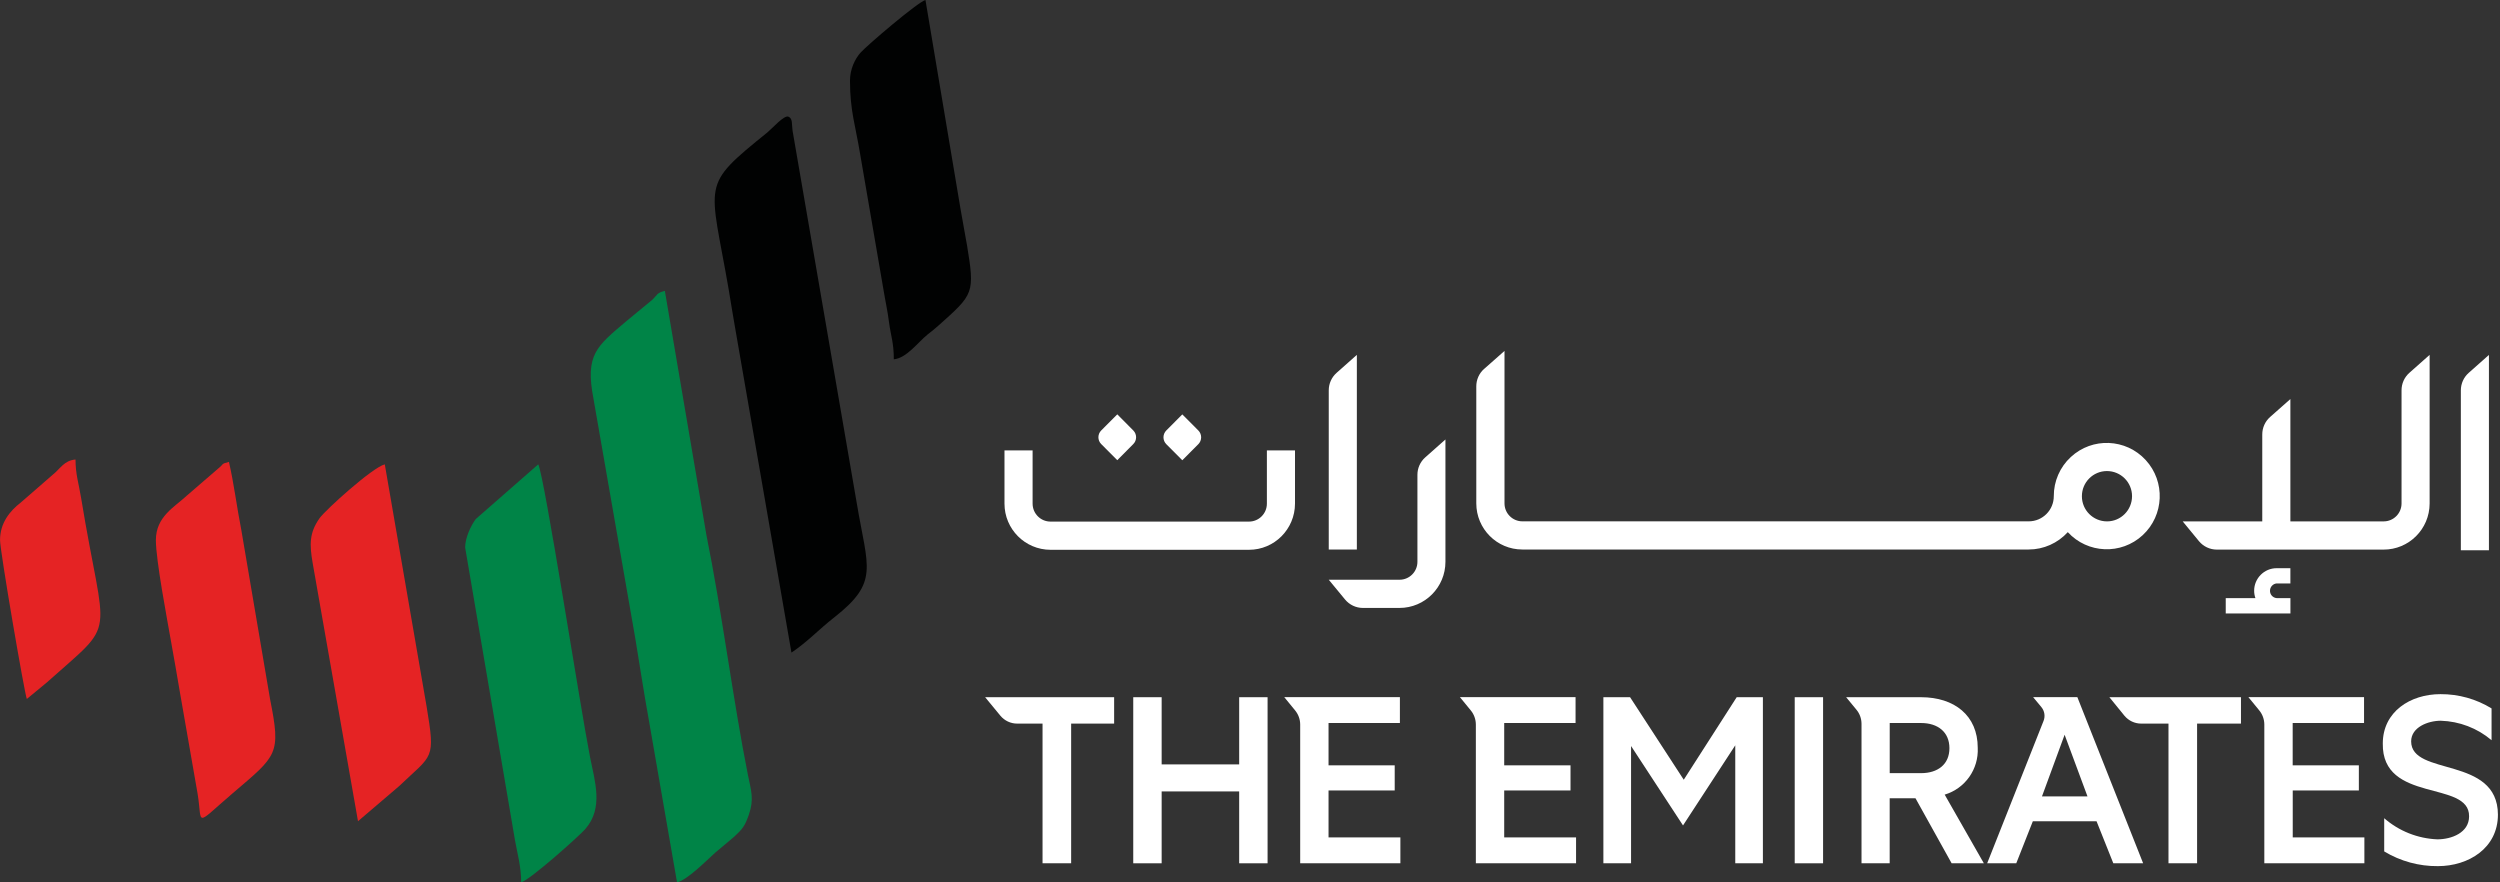
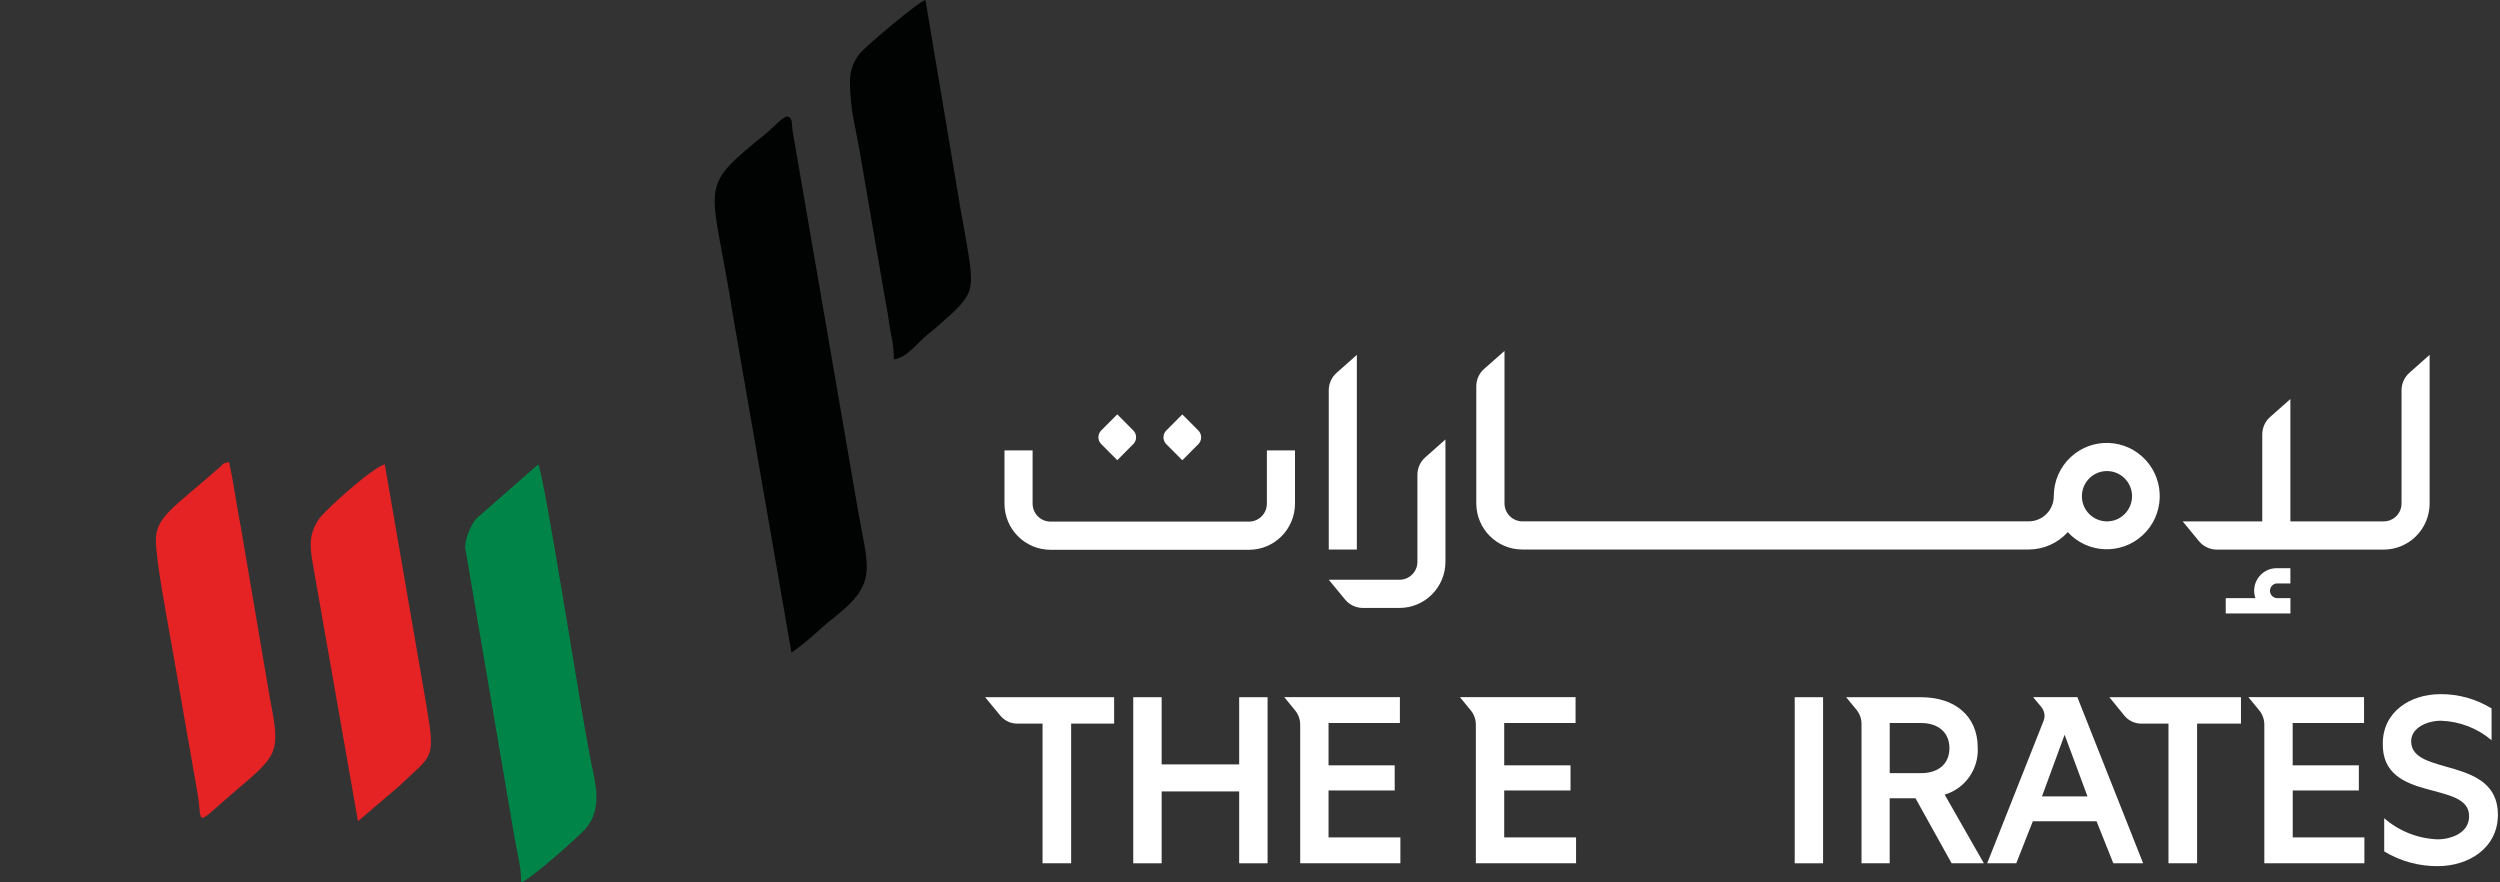
<svg xmlns="http://www.w3.org/2000/svg" width="170" height="60" viewBox="0 0 170 60" fill="none">
  <rect x="0" y="0" width="170" height="60" fill="#333333" stroke="none" />
  <g clip-path="url(#clip0_2008_25371)">
-     <path fill-rule="evenodd" clip-rule="evenodd" d="M48.037 36.387L45.21 19.779C44.631 19.936 44.761 19.997 44.338 20.401L42.609 21.825C40.568 23.559 39.772 24.094 40.361 27.139L43.199 43.406C43.515 45.307 43.768 47.019 44.121 48.964L46.039 60.003C46.772 59.806 47.958 58.59 48.65 57.968L49.912 56.908C50.505 56.36 50.648 56.17 50.915 55.421C51.298 54.338 51.071 53.757 50.855 52.677C49.856 47.664 49.076 41.507 48.037 36.39V36.387Z" fill="#008447" />
    <path fill-rule="evenodd" clip-rule="evenodd" d="M53.895 8.893C53.825 8.419 53.919 8.071 53.616 7.934C53.323 7.804 52.503 8.743 52.187 9C47.571 12.734 48.274 12.256 49.559 19.732C49.669 20.367 49.793 21.2 49.939 22.012L53.819 44.378C54.904 43.65 55.674 42.807 56.729 41.982C59.8 39.572 59.001 38.629 58.268 34.261L53.895 8.893Z" fill="#010202" />
    <path fill-rule="evenodd" clip-rule="evenodd" d="M36.599 31.578L32.352 35.294C32.026 35.732 31.63 36.568 31.63 37.229L35.013 57.102C35.19 58.085 35.44 58.937 35.44 59.997C36.049 59.833 39.359 56.872 39.792 56.384C41.058 54.947 40.448 53.138 40.122 51.477C39.453 48.078 37.041 32.493 36.602 31.574L36.599 31.578Z" fill="#008447" />
    <path fill-rule="evenodd" clip-rule="evenodd" d="M65.745 16.618C65.608 15.792 65.468 15.127 65.318 14.221L62.931 0C62.408 0.14 58.998 3.051 58.532 3.563C58.132 4.004 57.799 4.709 57.799 5.485C57.799 7.527 58.175 8.566 58.485 10.448L60.07 19.662C60.217 20.558 60.343 21.063 60.456 21.932C60.583 22.884 60.779 23.296 60.779 24.432C61.635 24.362 62.414 23.282 63.074 22.747C63.39 22.493 63.48 22.44 63.803 22.149C66.221 19.99 66.301 19.97 65.748 16.621L65.745 16.618Z" fill="#010202" />
-     <path fill-rule="evenodd" clip-rule="evenodd" d="M16.411 36.049C16.111 34.532 15.908 32.877 15.568 31.41C14.986 31.567 15.278 31.504 14.849 31.851L12.711 33.696C11.862 34.488 10.6 35.127 10.6 36.731C10.6 38.098 11.362 42.085 11.639 43.666C11.815 44.675 12.055 45.979 12.231 47.059L13.44 53.99C13.78 56.113 13.177 56.203 15.825 53.94C18.858 51.35 19.115 51.31 18.366 47.55L16.411 36.049Z" fill="#E52324" />
+     <path fill-rule="evenodd" clip-rule="evenodd" d="M16.411 36.049C16.111 34.532 15.908 32.877 15.568 31.41C14.986 31.567 15.278 31.504 14.849 31.851C11.862 34.488 10.6 35.127 10.6 36.731C10.6 38.098 11.362 42.085 11.639 43.666C11.815 44.675 12.055 45.979 12.231 47.059L13.44 53.99C13.78 56.113 13.177 56.203 15.825 53.94C18.858 51.35 19.115 51.31 18.366 47.55L16.411 36.049Z" fill="#E52324" />
    <path fill-rule="evenodd" clip-rule="evenodd" d="M26.166 31.577C25.346 31.768 22.106 34.692 21.716 35.257C21.037 36.24 21.037 37.008 21.267 38.319L24.344 55.842L27.118 53.475C29.442 51.253 29.619 51.721 29.003 48.008L26.166 31.577Z" fill="#E52324" />
-     <path fill-rule="evenodd" clip-rule="evenodd" d="M5.135 31.247C4.342 31.313 4.096 31.888 3.55 32.313L1.422 34.164C0.659 34.752 0.003 35.568 0.003 36.728C0.003 37.48 1.678 47.226 1.825 47.53L3.187 46.404C8.072 42.035 7.149 43.843 5.514 33.853C5.355 32.881 5.135 32.256 5.135 31.243V31.247Z" fill="#E52324" />
    <path d="M84.264 51.979H78.992V47.41H77.061V58.704H78.992V53.817H84.264V58.704H86.195V47.41H84.264V51.979Z" fill="white" />
    <path d="M123.969 47.41H122.041V58.704H123.969V47.41Z" fill="white" />
    <path d="M163.958 50.414C163.958 49.445 165.117 49.01 165.969 49.01C167.238 49.047 168.457 49.512 169.426 50.334V48.172C168.381 47.53 167.178 47.196 165.953 47.202C163.895 47.202 162.03 48.399 162.03 50.558C161.963 54.642 167.928 53.028 167.898 55.511C167.898 56.624 166.705 57.075 165.743 57.075C164.411 57.022 163.132 56.517 162.126 55.638V57.897C163.229 58.562 164.491 58.91 165.776 58.897C167.864 58.897 169.859 57.67 169.859 55.394C169.842 51.377 163.958 52.814 163.958 50.411V50.414Z" fill="white" />
    <path d="M68.025 48.667C68.308 49.008 68.725 49.205 69.164 49.205H70.893V58.704H72.838V49.205H75.761V47.41H66.99L68.025 48.667Z" fill="white" />
    <path d="M138.256 47.41L138.812 48.081C139.029 48.342 139.088 48.703 138.962 49.021L135.129 58.7H137.107L138.233 55.845H142.565L143.704 58.7H145.732L141.26 47.406H138.259L138.256 47.41ZM138.855 54.154L140.394 49.963L141.949 54.154H138.852H138.855Z" fill="white" />
    <path d="M90.341 53.75H94.84V52.042H90.341V49.165H95.193V47.403H87.327L88.063 48.302C88.29 48.576 88.413 48.917 88.413 49.272V58.7H95.226V56.945H90.341V53.75Z" fill="white" />
    <path d="M102.286 53.75H106.795V52.042H102.286V49.165H107.138V47.403H99.272L100.008 48.302C100.235 48.576 100.358 48.917 100.358 49.272V58.7H107.172V56.945H102.286V53.75Z" fill="white" />
    <path d="M144.46 48.667C144.743 49.008 145.159 49.205 145.599 49.205H147.457V58.704H149.402V49.205H152.386V47.41H143.438L144.46 48.667Z" fill="white" />
    <path d="M134.486 50.846C134.486 48.654 132.897 47.41 130.629 47.41H125.538L126.234 48.256C126.46 48.526 126.583 48.867 126.583 49.222V58.704H128.498V54.282H130.253L132.711 58.704H134.902L132.238 54.035C133.63 53.62 134.559 52.303 134.486 50.846ZM130.633 52.574H128.501V49.165H130.633C131.775 49.165 132.561 49.78 132.561 50.876C132.561 51.972 131.775 52.574 130.633 52.574Z" fill="white" />
    <path d="M155.902 53.75H160.402V52.042H155.902V49.165H160.755V47.403H152.889L153.625 48.302C153.851 48.576 153.974 48.917 153.974 49.272V58.7H160.778V56.945H155.906V53.75H155.902Z" fill="white" />
-     <path d="M114.495 53.022L110.845 47.41H109.03V58.704H110.912V50.729L114.445 56.13L117.998 50.682V58.704H119.877V47.41H118.095L114.495 53.022Z" fill="white" />
    <path d="M90.355 26.541V37.366H92.266V24.131L90.891 25.351C90.551 25.652 90.355 26.083 90.355 26.541Z" fill="white" />
    <path d="M88.06 30.625H86.148V34.248C86.148 34.923 85.602 35.468 84.933 35.468H71.432C70.763 35.468 70.217 34.92 70.217 34.248V30.625H68.305V34.248C68.305 35.979 69.704 37.383 71.432 37.386H84.933C86.658 37.386 88.056 35.983 88.06 34.248V30.625Z" fill="white" />
    <path d="M154.813 39.676H155.746V38.637H154.813C153.968 38.637 153.282 39.325 153.282 40.171C153.282 40.341 153.312 40.512 153.368 40.672H151.35V41.715H155.749V40.672H154.817C154.544 40.652 154.337 40.411 154.361 40.134C154.381 39.89 154.574 39.693 154.817 39.673L154.813 39.676Z" fill="white" />
-     <path d="M167.338 26.541V37.417H169.247V24.135L167.871 25.355C167.532 25.655 167.338 26.087 167.338 26.544V26.541Z" fill="white" />
    <path d="M165.214 34.224V24.131L163.838 25.351C163.495 25.655 163.302 26.089 163.305 26.547V34.234C163.305 34.91 162.759 35.454 162.09 35.454H155.746V27.136L154.367 28.355C154.024 28.66 153.831 29.094 153.834 29.552V35.454H148.423L149.528 36.798C149.828 37.162 150.274 37.373 150.744 37.373H162.077C163.802 37.38 165.207 35.979 165.214 34.248C165.214 34.241 165.214 34.231 165.214 34.224Z" fill="white" />
    <path d="M96.385 32.293V38.202C96.385 38.873 95.843 39.422 95.17 39.422H90.355L91.463 40.765C91.763 41.13 92.209 41.34 92.679 41.34H95.163C96.892 41.34 98.29 39.933 98.29 38.202V29.883L96.915 31.103C96.575 31.404 96.382 31.838 96.385 32.293Z" fill="white" />
    <path d="M74.886 29.268C74.629 29.522 74.626 29.936 74.879 30.194C74.879 30.194 74.882 30.197 74.886 30.2L75.975 31.293L77.06 30.2C77.317 29.946 77.32 29.532 77.067 29.274C77.067 29.274 77.064 29.271 77.06 29.268L75.975 28.175L74.886 29.268Z" fill="white" />
    <path d="M80.397 31.297L81.486 30.204C81.742 29.947 81.742 29.529 81.486 29.272L80.397 28.179L79.308 29.272C79.052 29.529 79.052 29.947 79.308 30.204L80.397 31.297Z" fill="white" />
    <path d="M100.921 25.083C100.578 25.387 100.385 25.822 100.388 26.28V34.228C100.388 35.959 101.787 37.366 103.515 37.366H137.953C138.965 37.366 139.927 36.935 140.61 36.186C141.959 37.653 144.24 37.747 145.702 36.393C147.164 35.04 147.257 32.75 145.908 31.283C144.56 29.816 142.279 29.722 140.817 31.076C140.074 31.761 139.654 32.727 139.658 33.74C139.658 34.685 138.895 35.451 137.956 35.451H103.522C102.853 35.451 102.306 34.906 102.306 34.231V23.863L100.928 25.08L100.921 25.083ZM143.271 32.032C144.213 32.032 144.979 32.794 144.979 33.74C144.979 34.685 144.22 35.454 143.278 35.454C142.335 35.454 141.569 34.692 141.569 33.746V33.74C141.569 32.797 142.329 32.035 143.268 32.032H143.274H143.271Z" fill="white" />
  </g>
  <defs>
    <clipPath id="clip0_2008_25371">
      <rect width="169.859" height="60" fill="white" />
    </clipPath>
  </defs>
</svg>